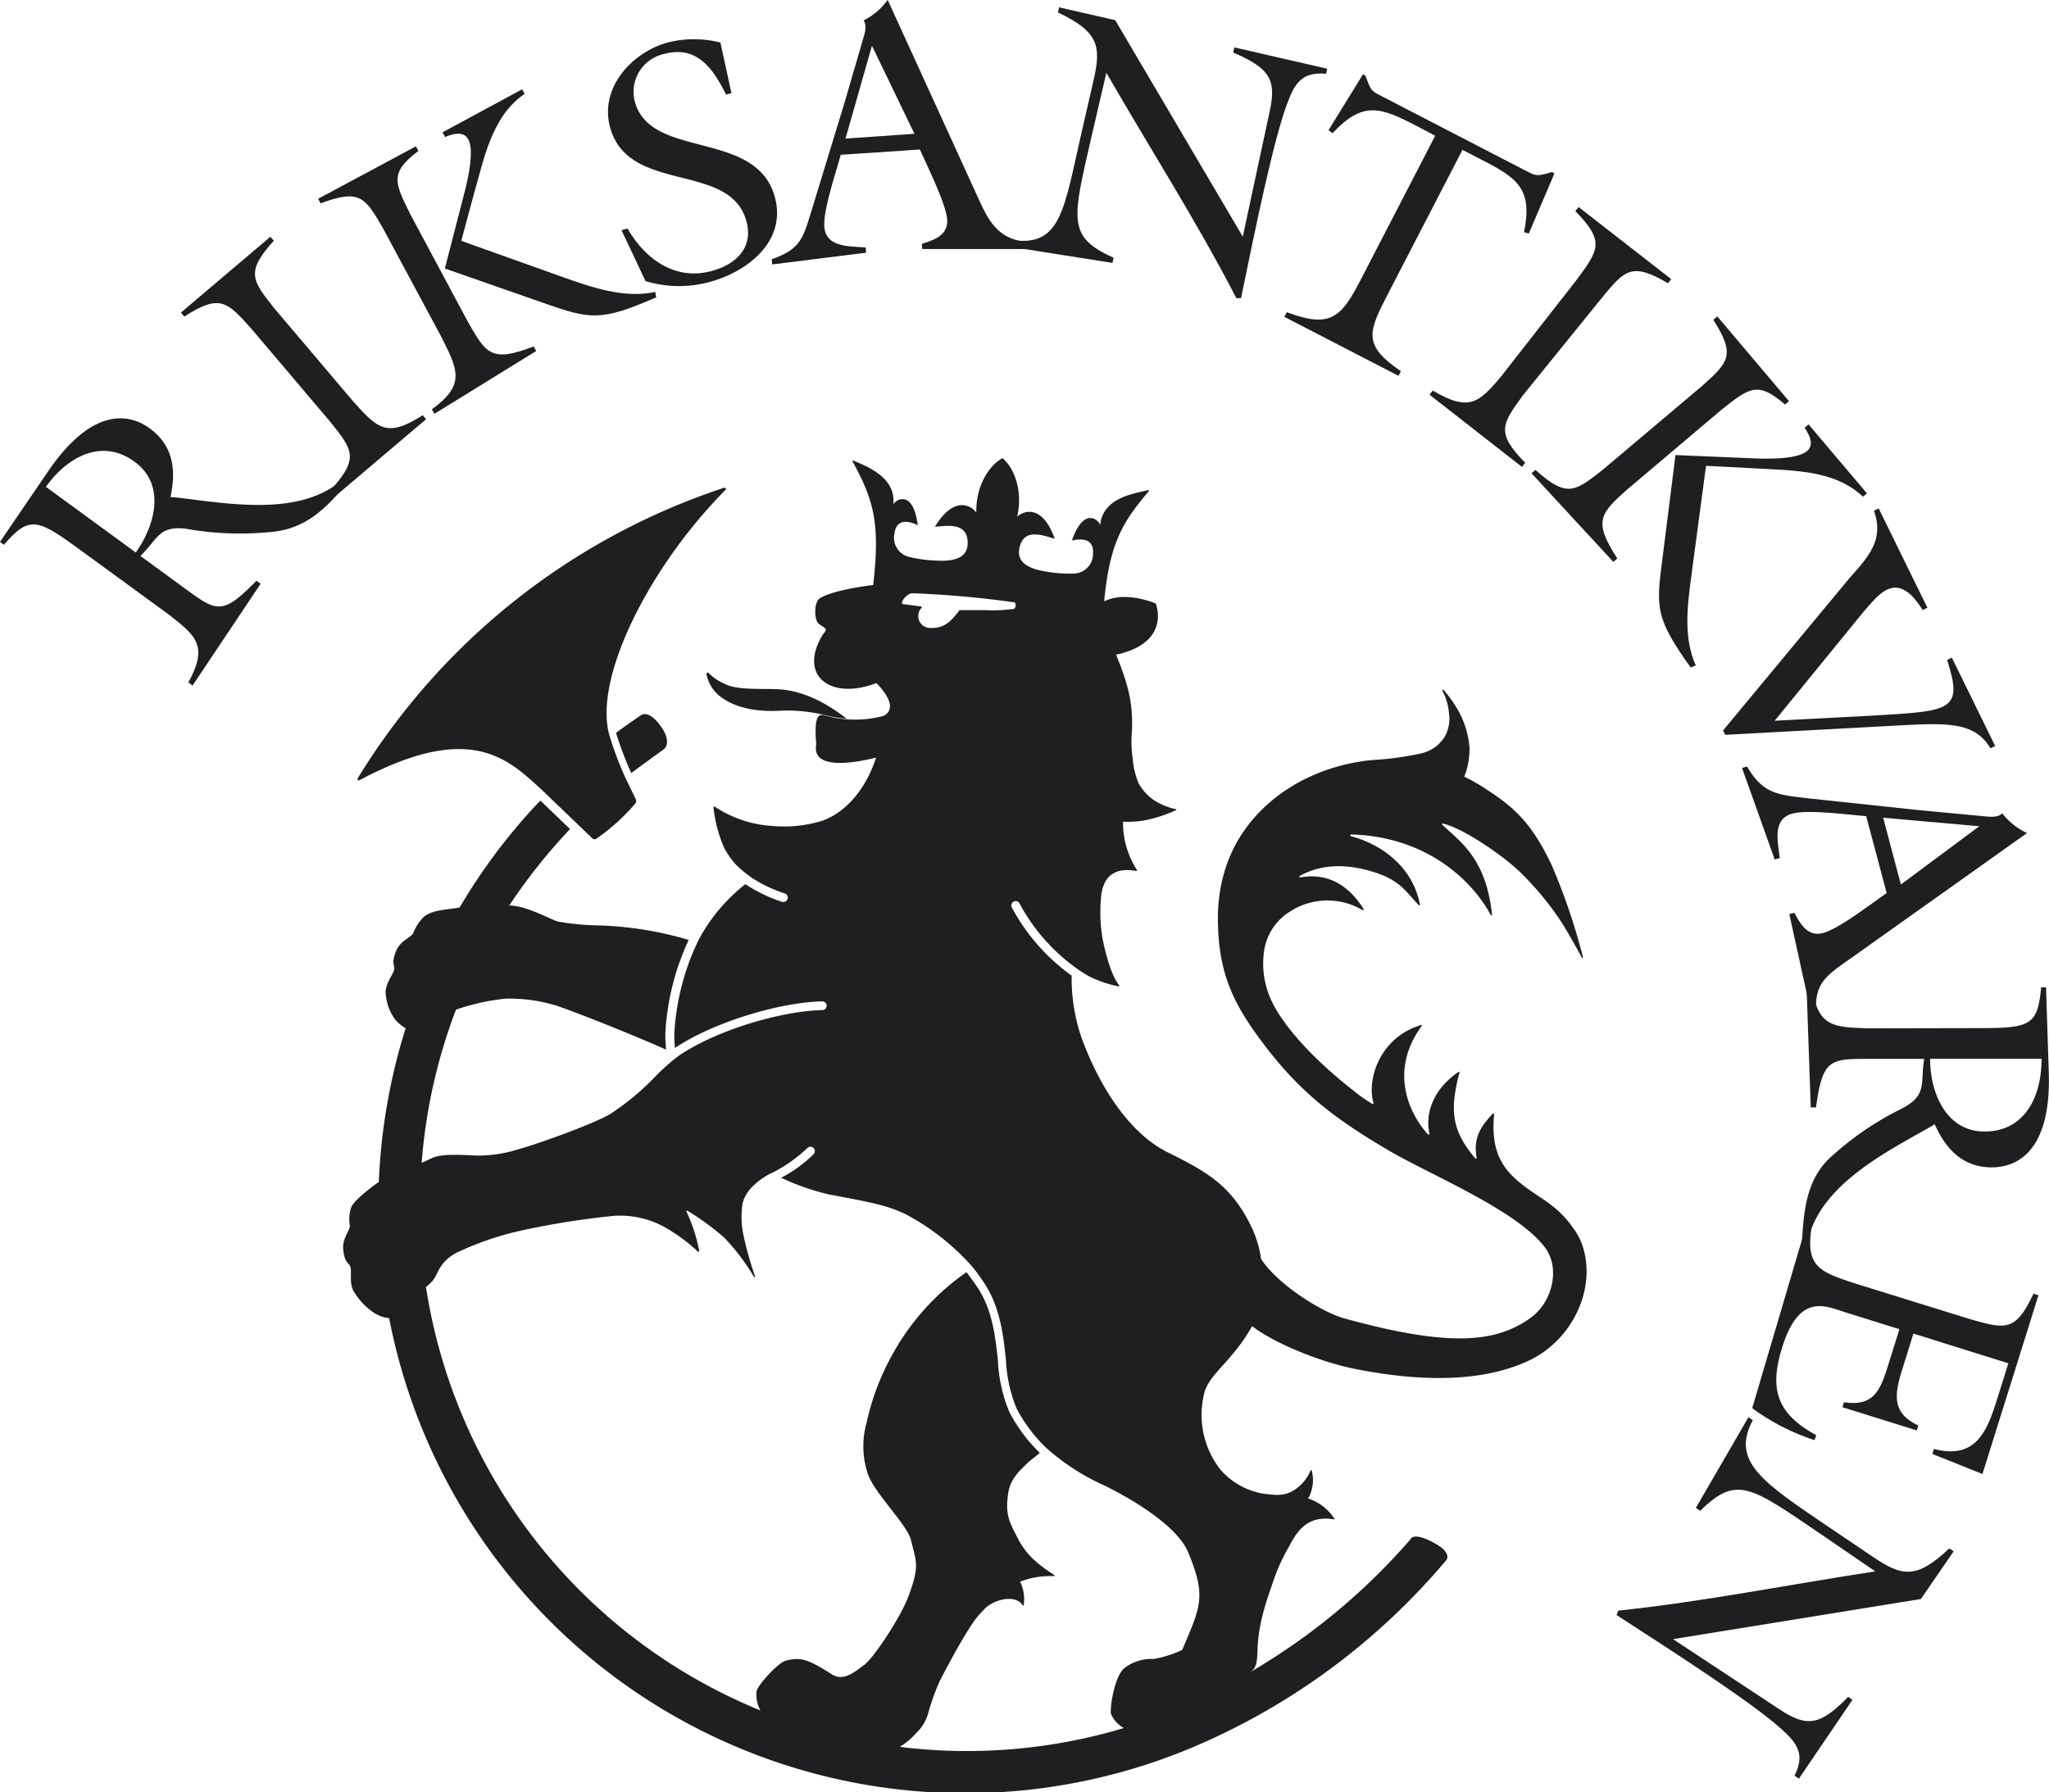
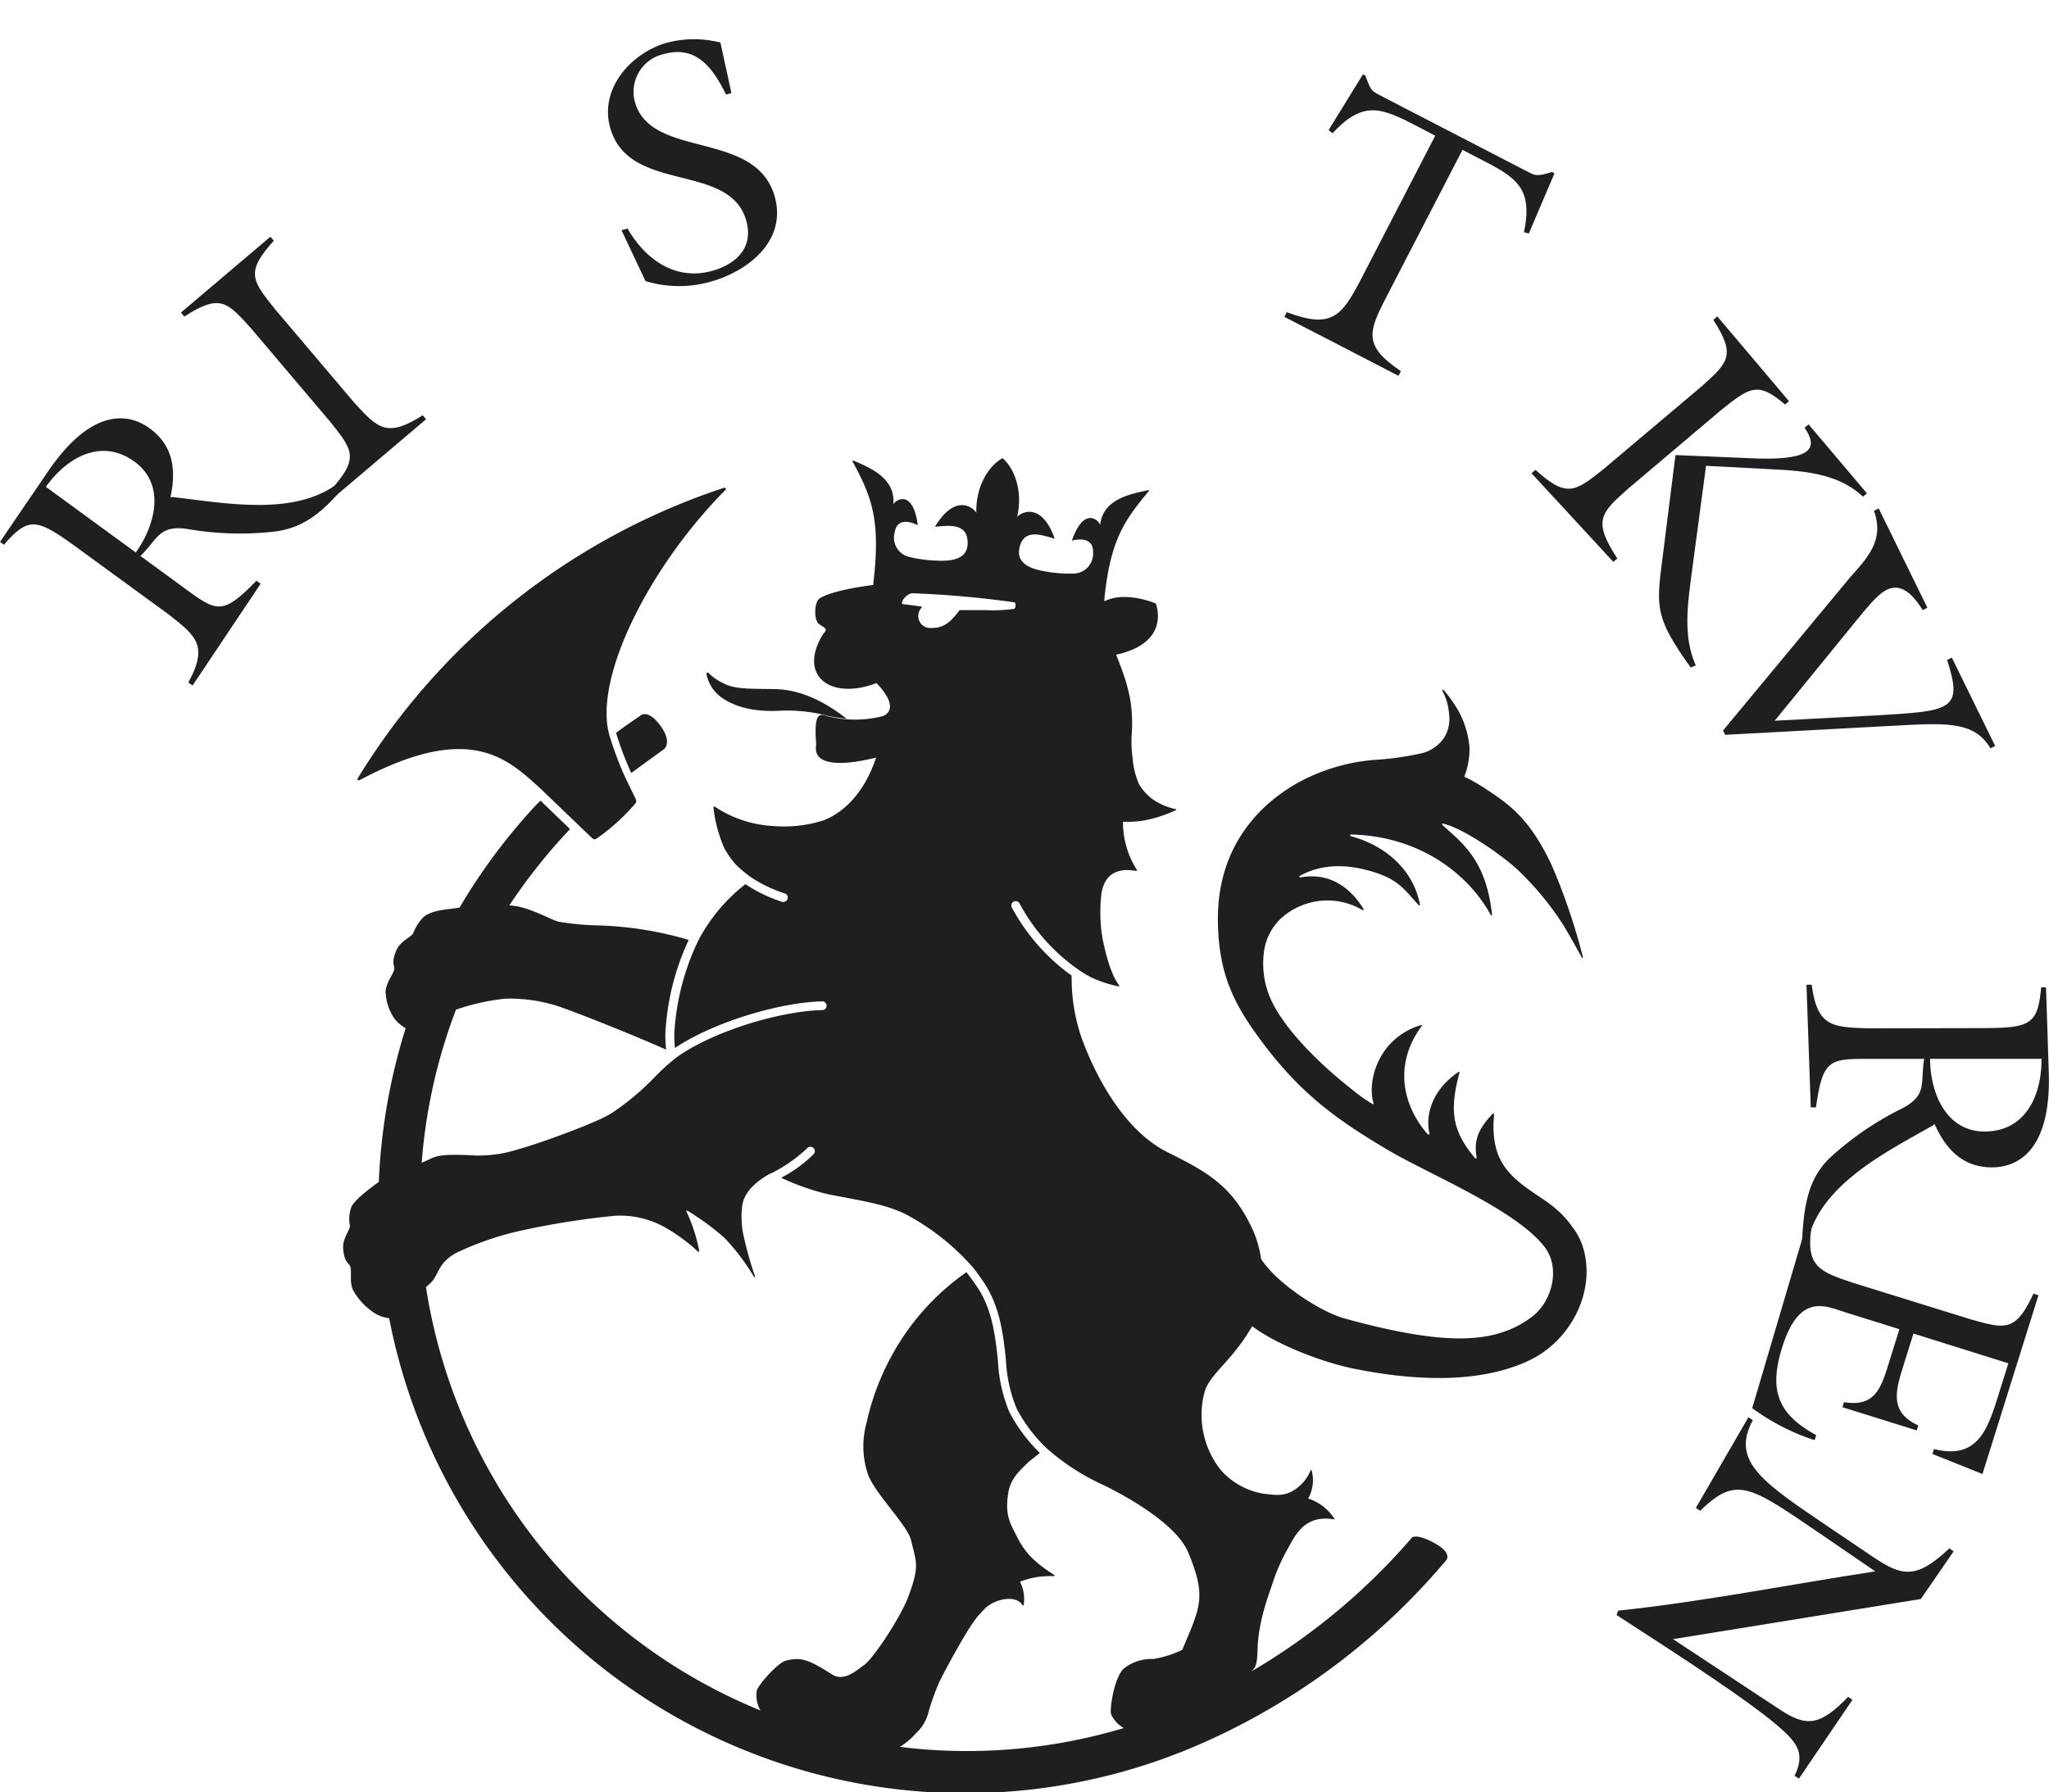
<svg xmlns="http://www.w3.org/2000/svg" id="Layer_1" data-name="Layer 1" viewBox="0 0 281.75 246.49">
  <defs>
    <style>.cls-1{fill:#1f1e21;}</style>
  </defs>
  <title>Logo RA-sort</title>
  <path class="cls-1" d="M388.2,226.57c.76.16,1.71.29,2.43.37h0c-2.22-1.76-5.7-3.94-9.61-4.08-2.77-.09-5.61.12-7.25-.77a7,7,0,0,1-2.12-1.44.17.17,0,0,0-.3.15,5.15,5.15,0,0,0,2.09,3.22c2.82,2,6.59,1.88,8.09,1.8A21.94,21.94,0,0,1,388.2,226.57Z" transform="translate(-274.2 -128.07)" />
  <path class="cls-1" d="M361,234.39a45.87,45.87,0,0,1-2.09-5.52c1-.76,2.49-1.79,3.39-2.4,0,0,1-.91,2.7,1.4s.52,3.23.52,3.23C364.27,232,362.42,233.35,361,234.39Z" transform="translate(-274.2 -128.07)" />
  <path class="cls-1" d="M355.63,243.36a.45.45,0,0,0,.56.08,28.25,28.25,0,0,0,5.38-4.86.56.56,0,0,0,.06-.58l-1.46-3a46.61,46.61,0,0,1-2.09-5.53c-2.5-7.73,5.25-23.29,15.86-34,.18-.18,0-.38-.21-.3a93.27,93.27,0,0,0-50.31,39.9c-.14.24,0,.41.27.28,15.07-8,20.21-3,24.76,1.12Z" transform="translate(-274.2 -128.07)" />
  <path class="cls-1" d="M285.26,203.73c-5.93-4.33-7-4.79-10.52-.73l-.54-.4,6.6-9.68c6.82-10,12.16-7.28,14-5.92,3.25,2.38,3.64,5.75,2.84,9.45h.41c7.42.84,17.44,2.86,23.43-2.57l.5.54c-3.2,4-5.93,6.21-9.9,6.75a42.23,42.23,0,0,1-11.69-.27c-4.35-.8-4.43,1.27-6.88,3.64l6.24,4.56c4.26,3.12,5.09,3.61,9.71-1.16l.58.42-9.36,14-.58-.42c2.78-5.11,1.06-6.42-2.85-9.46Zm7.61.33c2.68-3.75,4.15-9.33-.16-12.48-4.53-3.31-9.27-.65-12.2,3.45Z" transform="translate(-274.2 -128.07)" />
  <path class="cls-1" d="M322.85,183.38c3.31,3.67,4.59,4.93,9.48,1.8l.46.55-12.32,10.45-.75-.77c3.89-4.31,3-5.44-.09-9.3l-10.92-12.89c-3.31-3.68-4.28-4.75-9.17-1.61l-.46-.55,12.3-10.43.47.55c-3.9,4.31-3,5.44.08,9.31Z" transform="translate(-274.2 -128.07)" />
-   <path class="cls-1" d="M338.59,172.43c2.46,4.29,3.18,5.54,9,3.29l.34.63-14,8.64-.34-.63c4.72-3.4,3.51-5.51,1.31-9.93l-8-14.89c-2.46-4.29-3.18-5.54-8.62-3.5l-.34-.63,13.45-7.21.34.63c-3.95,3-3.31,4.28-1.11,8.71ZM346,140.35l.34.63c-4.55,3.1-5.57,8.93-7,13.86l-1.71,6.36,13.67,4.88c4.1,1.45,8.63,3.1,13,2.14l.13.75c-7.68,3.35-9.1,3-15.41.8L335.37,165,338.21,154c1.77-7.37.17-8.31-2.82-7.09l-.34-.64Z" transform="translate(-274.2 -128.07)" />
  <path class="cls-1" d="M374.78,140.88l-.74.2c-1.77-3.55-4-6.83-8.54-5.58a5.32,5.32,0,0,0-4,6.57c2.19,8,16.7,3.75,19.25,13.11,1.63,6-3.64,10.23-9,11.68a15.83,15.83,0,0,1-8.79-.13l-3.3-7,.83-.23c2.37,4.13,6.48,7.23,11.58,5.84,3.42-.94,5.75-3.25,4.76-6.86-2.25-8.24-16.22-3.64-18.74-12.9-1.48-5.42,3-10.31,7.91-11.66a14.75,14.75,0,0,1,7.26,0Z" transform="translate(-274.2 -128.07)" />
-   <path class="cls-1" d="M389.8,149.36c-.65,2.45-2.41,7.57-2.25,9.87.2,2.92,3.51,2.69,5.69,2.88l.05.72-12.91,1.61-.05-.72c4.18-1.45,4.33-3.13,5.56-7l4.43-14.5,2.33-8c.34-1.27.89-2.46.3-3.34a9,9,0,0,0,3.31-2.83l12.48,27.33c1.54,3.41,2.82,5.54,6.7,6l1,.94-15.43,0-.05-.72c1.65-.5,3.63-1.16,3.48-3.32-.14-2-2.27-6.39-3.75-9.65Zm4.3-15-3.64,12.77,9.48-.66Z" transform="translate(-274.2 -128.07)" />
-   <path class="cls-1" d="M445.09,160.62l3.68-17.14c1-4.45.05-6-5-8.19l.16-.7,12.77,2.93-.16.7c-3.32-.32-4.34,1.32-5.41,4.27-1.83,5-4.18,16.33-6.28,26.59h-.64c-5.46-10.56-11.92-20.66-17.88-31l-2,8.61c-2.65,11.6-3.48,13.92,3,16.83l-.16.71-15-2.37,1.5-.74c6.46.79,6.86-4.37,9.29-15l1.61-7c1.07-4.67.74-6.67-4.9-9.34l.16-.7,7.72,1.76Z" transform="translate(-274.2 -128.07)" />
  <path class="cls-1" d="M487.61,151.73l.34.18-3.53,8.28-.66-.18c1.24-6.06-1-7.49-5.9-10l-2.56-1.33-10.19,19.7c-2.73,5.29-3.64,7.11,1.72,10.74l-.33.64-15.69-8.11.33-.64c6.07,2.27,7.49.72,10.22-4.57l10.19-19.7L469,145.4c-4.9-2.54-7.35-3.54-11.58,1l-.53-.44,4.72-7.66.34.17.23.61c.56,1.53.75,1.57,2.16,2.3l19.52,10.1c1.41.73,1.56.86,3.13.43Z" transform="translate(-274.2 -128.07)" />
-   <path class="cls-1" d="M483.63,182.42c-2.92,4-3.77,5.15.29,9.3l-.44.57-12.71-9.93.44-.57c5,2.94,6.34,1.74,9.5-2.07l10.4-13.31c2.93-4,3.78-5.15-.29-9.3l.44-.57L504,166.46l-.44.57c-5-2.94-5.94-1.83-9.09,2Z" transform="translate(-274.2 -128.07)" />
  <path class="cls-1" d="M498,195.35c-3.68,3.3-4.83,4.31-1.41,9.53l-.55.47-11.25-12.19.55-.46c4.31,3.9,5.44,3,9.31-.07l13.52-11.41c3.69-3.3,4.76-4.27,1.62-9.16l.55-.47,9.86,11.66-.55.46c-3.75-3.24-4.88-2.35-8.75.73Zm32.92.58-.55.46c-4-3.8-9.88-3.58-15-3.91l-6.58-.34-1.92,14.38c-.56,4.31-1.33,9,.51,13.07l-.7.29c-4.88-6.82-4.76-8.23-3.9-14.86l1.81-14.36,11.41.48c7.57.19,8.16-1.57,6.34-4.24l.55-.46Z" transform="translate(-274.2 -128.07)" />
  <path class="cls-1" d="M548.55,230.68l-.65.31c-2.33-3.88-6.35-3.46-13.91-3.07l-22.56,1.22-.3-.6,17.42-21c2.51-2.83,4.78-5.18,3.33-9.22l.65-.32,6.7,13.66-.65.32c-3.58-5.78-6.06-2.11-8.22.34L518.23,227.2l13.56-.71c10.66-.63,12.42-.63,10.15-7.65l.65-.32Z" transform="translate(-274.2 -128.07)" />
-   <path class="cls-1" d="M530.81,240.32c-2.53-.18-7.9-.94-10.13-.35-2.83.75-2,3.95-1.75,6.12l-.7.19-4.49-12.59.7-.19c2.2,3.84,4.37,3.89,8.37,4.37l15.08,1.61,8.3.78c1.31.1,2.59.41,3.33-.33a9.19,9.19,0,0,0,3.41,2.72l-24.49,17.41c-3.06,2.15-4.79,3.3-4.5,7.19l-.7.19-3-13.65.7-.18c.8,1.53,1.83,3.34,3.92,2.79s5.84-3.44,8.77-5.5Zm15.56,1.39-13.22-1.17,2.43,9.19Z" transform="translate(-274.2 -128.07)" />
  <path class="cls-1" d="M545.94,269.48c7.35,0,8.45-.24,8.93-5.61h.67l.38,11.71c.38,12.1-5.52,13.05-7.83,13.05-4,0-6.33-2.5-7.87-5.95l-.33.24c-6.48,3.69-15.54,8.17-17.18,16.09l-.72-.15c.24-5.09.9-8.7,3.78-11.49a42.16,42.16,0,0,1,9.61-6.66c4-1.92,2.83-3.65,3.41-7h-7.73c-5.28,0-6.24.09-7.15,6.67h-.72l-.59-16.87h.72c.76,5.77,2.8,5.83,7.74,6Zm-6.34,4.22c0,4.61,2.16,10,7.49,10,5.61,0,7.87-4.94,7.83-10Z" transform="translate(-274.2 -128.07)" />
  <path class="cls-1" d="M523.36,296.54c-1,5.73,1,6.42,5.73,8l16.12,5c4.76,1.34,6.15,1.73,8.6-3.54l.69.22-7.7,24.59-6.88-2.76.21-.68c6,1.53,7.39-2.72,8.84-7.34l1.39-4.45-13.05-4.09-1.49,4.77c-1.08,3.43-1.62,6.13,2.16,7.87l-.22.68-10.21-3.19.21-.69c4.22.67,5.06-1.84,6.13-5.27l1.49-4.77-7.51-2.35c-2.7-.85-6.26-2.66-8.61,4.85-1.8,5.77-.73,9.12,4.68,12.07l-.22.69a30.22,30.22,0,0,1-8.58-4.4l7.53-25.5Z" transform="translate(-274.2 -128.07)" />
  <path class="cls-1" d="M504.25,353.52l14.62,9.64c3.8,2.53,5.61,2.25,9.46-1.7l.59.41-7.36,10.84-.6-.41c1.5-3,.35-4.52-2-6.59-4-3.53-13.69-9.83-22.48-15.51l.23-.6c11.82-1.25,23.57-3.6,35.35-5.4l-7.3-5c-9.85-6.69-11.71-8.3-16.77-3.33l-.6-.4L514.62,323l.6.41c-3.09,5.73,1.52,8.63,10.53,14.75l6,4.05c4,2.7,5.95,3.11,10.49-1.17l.6.4L538.33,348Z" transform="translate(-274.2 -128.07)" />
  <path class="cls-1" d="M491.71,299.15a8.68,8.68,0,0,0-1.21-2.2c-2.09-3-4.24-3.88-6.63-5.68-2.73-2.06-4.73-4.4-4.23-9.8,0-.34-.08-.3-.22-.17-2,2.09-2.57,3.69-2.18,5.93.05.29-.16.22-.33,0-2.89-3.55-3.47-6.17-2.05-11.53.07-.26,0-.27-.19-.14-3.62,2.52-4.45,5.88-3.93,8.32.08.25-.1.33-.31.09-2.89-3.33-4.95-9-.77-14.74.18-.24,0-.19-.24-.11-5.55,1.75-7.26,7.45-6.38,10.58.1.34-.11.25-.34.08a21.17,21.17,0,0,1-2.47-1.77c-4.72-3.68-9.34-8.35-11.21-12.33A12.07,12.07,0,0,1,448,259a7.67,7.67,0,0,1,3.54-5.53,9.47,9.47,0,0,1,9.92-.28c.25.15.34.07.15-.23-1.39-2.21-4.08-5-8.53-4.22-.24,0-.34,0-.09-.23,3-1.64,6.5-1.67,10.35-.42,3.29,1.08,4.09,2.48,5.91,4.44.18.2.21,0,.18-.15-1.05-5.19-5.33-8.17-9.34-9.26-.32-.09-.33-.29.06-.27,9.45.29,16,5.54,19,11,.12.2.23.19.2-.07-.81-7.45-4.13-9.79-6.73-12.17-.21-.19-.15-.3.08-.25,2.86.73,8,4.3,10.26,6.41a41,41,0,0,1,6.14,7.43c.76,1.22,2.19,3.78,2.59,4.55.1.19.18,0,.18,0A84.68,84.68,0,0,0,487.54,247c-2.75-5.76-5.15-7.88-8.8-10.26a23.18,23.18,0,0,0-3.19-1.84,10.62,10.62,0,0,0,.72-3.93,12.51,12.51,0,0,0-1.46-5,17.57,17.57,0,0,0-2-2.88c-.33-.38-.27,0-.27,0a7.73,7.73,0,0,1,.9,3.06,5,5,0,0,1-.58,3.25,5.18,5.18,0,0,1-3.28,2.3,41.73,41.73,0,0,1-6.59.9,26.44,26.44,0,0,0-8.13,2.06c-5.13,2.19-13.34,8-13.19,20.1.08,7.25,2.2,11.37,5.8,16.26,5.39,7.31,10.31,10.94,17.71,15.3,5.66,3.33,17.81,8.28,21.55,13.45,2,2.81.94,7.35-2,9.51-4.81,3.51-11.25,4.1-25.66.13-3.33-.92-9.38-4.88-11.47-8.2a14.87,14.87,0,0,0-1.14-4c-2.75-5.92-6-7.83-11.72-10.66-6-3-9.94-10.52-11.84-15.8a25.21,25.21,0,0,1-1.34-8.49,27.55,27.55,0,0,1-8.2-9.32.6.6,0,1,1,1.06-.55,26.17,26.17,0,0,0,7.87,8.91,16.62,16.62,0,0,0,1.85,1.15,16.83,16.83,0,0,0,3.72,1.26c.25.06.32,0,.17-.2-1.1-1.44-1.88-4.55-2.24-6.45a21.72,21.72,0,0,1-.18-5.67c.39-4.21,3.78-3.7,4.67-3.55.3,0,.32,0,.21-.19a12.07,12.07,0,0,1-1.87-6.56,14.31,14.31,0,0,0,2.71-.14,18.35,18.35,0,0,0,4.5-1.42c.15-.05.22-.18-.06-.19a9.05,9.05,0,0,1-2.75-1.12,6.87,6.87,0,0,1-2.22-2.34,11.18,11.18,0,0,1-.86-3.57,15.6,15.6,0,0,1-.1-3.53c.19-3.92-.46-6.46-2.17-10.66,7.68-1.68,5.45-7.05,5.45-7.05s-4.17-1.79-7.06-.29l0-.35c.8-7.79,2.55-10.59,6.08-14.77.1-.12.07-.21-.13-.16-2,.47-6.18,1.07-6.53,4.8-.18-.71-2.24-2.61-3.89,2.12.79-.19,3-.57,2.91,1.66a2.72,2.72,0,0,1-2.72,2.88,18.18,18.18,0,0,1-3.76-.28c-3-.47-4.17-1.64-3.54-3.63.74-2.34,3.27-1.29,4.75-.88-1.79-5.07-4.59-3.68-5.17-3,.83-3.54-.37-6.69-2-8.08-1.89,1-3.7,3.86-3.61,7.5-.44-.74-2.9-2.68-5.69,1.93,1.54-.11,4.23-.62,4.48,1.82.21,2.08-1.13,3-4.21,2.84a18.34,18.34,0,0,1-3.73-.49,2.72,2.72,0,0,1-2.08-3.38c.35-2.2,2.45-1.37,3.18-1-.64-5-3.05-3.52-3.37-2.87.41-3.72-3.62-5.2-5.42-6-.17-.07-.24,0-.16.13,2.61,4.82,3.75,7.92,2.95,15.7l-.13,1.26c-3.82.48-6.4,1.2-7.36,1.85-.77.48-.83,3-.07,3.54,1.06.7,1.14.65.52,1.4-3.49,5.65,1,9.14,7.36,6.7,3,3.14,1.62,4.23.93,4.53a15.33,15.33,0,0,1-8.24-.14c-.55-.06-1.28,0-1,3.65.05.74-.13,1,.1,1.61.48,1.36,3,1.88,8.16.6-1.91,5.79-5.42,8-7.38,8.68a17.82,17.82,0,0,1-6.81.73,16.05,16.05,0,0,1-7.95-2.63c-.16-.13-.25,0-.21.2a19.22,19.22,0,0,0,1.48,5.49,12.33,12.33,0,0,0,1.57,2.23,16.84,16.84,0,0,0,2.16,1.8,19.15,19.15,0,0,0,4.53,2.17.61.61,0,0,1,.45.73.62.62,0,0,1-.59.46l-.14,0a21.35,21.35,0,0,1-5.09-2.45,24.12,24.12,0,0,0-6.41,7.63h0a33.63,33.63,0,0,0-3.36,13,17.66,17.66,0,0,0,.09,1.9c5.39-3.62,14.57-6.3,20.26-6.41a.6.6,0,1,1,0,1.2c-5.64.11-14.8,2.81-19.93,6.42a28.86,28.86,0,0,0-3.2,2.89,35.58,35.58,0,0,1-5.82,4.85c-2,1.33-10.35,4.32-12.91,5a17.73,17.73,0,0,1-5.89.84c-5.8-.33-5.47.27-7.34,1l.12-1.37a75.15,75.15,0,0,1,4.6-19.69,30.53,30.53,0,0,1,6.76-1.51,21.72,21.72,0,0,1,6.6.83c1.39.33,10.47,3.92,15.54,6.18a18,18,0,0,1-.11-2.17,34.51,34.51,0,0,1,3.21-12.92,48.2,48.2,0,0,0-12.66-2,36.19,36.19,0,0,1-5.17-.5c-1-.17-4.29-2.2-6.84-2.24a76.74,76.74,0,0,1,7.88-10l.47-.51-4.06-3.91-.5.49a80.7,80.7,0,0,0-10.62,14.21c-1.52.3-3.78.26-5,1.35a6.81,6.81,0,0,0-1.41,2.24c-.38.57-1.75,1-2.31,2.36-.77,1.83-.12,2-.29,2.65s-1.06,1.69-1.17,2.93a7,7,0,0,0,1.27,3.83,6.06,6.06,0,0,0,1.49,1.25,81.28,81.28,0,0,0-3.33,16.13q-.26,2.5-.36,5c-1.39,1-3.33,2.5-3.78,3.45a5,5,0,0,0-.19,2.63c-.07.69-1.06,1.73-.93,3.17.18,2,.81,1.8,1,2.48s-.15,2,.34,3.13a9.14,9.14,0,0,0,2.88,3.13,4.71,4.71,0,0,0,2.1.75,80.67,80.67,0,0,0,112.12,58.32A92.78,92.78,0,0,0,473,342.74s1.13-1-1.68-2.5-3.13-.5-3.13-.5a87.49,87.49,0,0,1-22,18.27c.81-.62.87-1.34.93-3.07.12-4,1.53-7.45,2.23-9.6a25.91,25.91,0,0,1,2.14-4.63c1.06-2,2.45-4.24,6.06-3.68.23,0,.23,0,0-.27a6.69,6.69,0,0,0-3.47-2.58,5.17,5.17,0,0,0,.5-3.8c-.05-.19-.12-.19-.19,0a5.87,5.87,0,0,1-2.15,2.58c-1.49,1-2.79.71-4.2.57a10,10,0,0,1-6-3.3,12.21,12.21,0,0,1-2.16-10.86c.84-2.48,3.83-4.2,6.5-8.9,2.88,2.25,9.19,4.91,14.23,5.9,7.89,1.56,16.87,2.1,23.82-1.16C490.54,312.32,493.86,305.07,491.71,299.15Zm-92-89.48a137.36,137.36,0,0,1,13.94,1.24c.29,0,.27.86-.06.91a21.08,21.08,0,0,1-3.86.17c-1.09,0-2.76,0-3.58,0-1.19,1.52-2.06,2.6-4.29,2.44a1.65,1.65,0,0,1-1-2.7c.13-.09.08-.23,0-.25-.73-.08-2.15-.29-2.43-.3C397.79,211.12,398.85,209.65,399.69,209.67ZM436.76,355a15,15,0,0,1-3.94,1.25,6.08,6.08,0,0,0-4,1.25c-1.42,1.09-2.1,5.9-1.82,6.39a4.13,4.13,0,0,0,1.73,1.86,75.06,75.06,0,0,1-28.8,2.81c-.68-.07-1.36-.14-2-.23a9.21,9.21,0,0,0,2.19-1.83,5.94,5.94,0,0,0,1.67-2.63,31.31,31.31,0,0,1,1.62-4.56c.78-1.55,3.71-7.11,5.24-8.93.33-.38.69-.77,1.07-1.15,1.38-1.27,4.1-1.79,5-.49.12.17.24.29.26-.06a5.22,5.22,0,0,0-.52-3.06,11.8,11.8,0,0,1,2.22-.62,13.33,13.33,0,0,1,2.42-.15c.15,0,.16-.12,0-.2a20.67,20.67,0,0,1-2.35-1.71,10.48,10.48,0,0,1-2.48-3.07c-1.12-2.21-1.94-3.24-1.42-6.5.32-2,1.65-3.07,2.69-4.13.21-.21,1-.8,1.65-1.33A22.11,22.11,0,0,1,413,322.3a20.74,20.74,0,0,1-1.58-7.11c-.36-3.3-.73-6.71-2.63-9.77-.32-.52-1.24-1.8-1.7-2.37a33.45,33.45,0,0,0-10,11,34.28,34.28,0,0,0-3.73,9.71,12,12,0,0,0,.18,7.06c.91,2.64,5.45,7,5.94,9.11.7,3,1.22,3.43-.35,7.66-1,2.79-5,8.91-6.3,9.62-1.31,1-2.75,2.1-4.24,1.15-3.25-2.06-4.25-2.41-6.34-1.88-1.07.27-3.81,3.33-4,4.15a4.23,4.23,0,0,0,.52,2.7,75.32,75.32,0,0,1-46-58.26s0,.09.76-.67c1-1,.83-2.57,3.39-4a42,42,0,0,1,8.61-3,111.23,111.23,0,0,1,13.2-2.11,12.69,12.69,0,0,1,6.82,1.54,24,24,0,0,1,4.57,3.34c.12.12.26.13.21-.14a23.11,23.11,0,0,0-1.74-5.34c-.07-.13.06-.11.2-.06a36,36,0,0,1,5,3.67,29.69,29.69,0,0,1,4.05,5.33c.11.21.22.09.16-.07a49.53,49.53,0,0,1-1.61-5.78,12.65,12.65,0,0,1-.15-3.73c.2-1.92,1.81-3.39,3.67-4.45l0,0,.32-.17.06,0h0a20.38,20.38,0,0,0,4.89-3.42.6.6,0,0,1,.92.78,18,18,0,0,1-4.49,3.27,32.88,32.88,0,0,0,6.56,2.29c6,1.14,7.72,1.43,10.42,2.65a32.69,32.69,0,0,1,9.41,7.41v0c.51.64,1.39,1.87,1.72,2.41,2.05,3.29,2.45,7,2.8,10.27a19.93,19.93,0,0,0,1.46,6.69,21,21,0,0,0,4.07,5.42,30.87,30.87,0,0,0,8,5.18c4.53,2.24,10.17,5.8,11.56,9.27C440.09,347.66,439.31,349,436.76,355Z" transform="translate(-274.2 -128.07)" />
</svg>